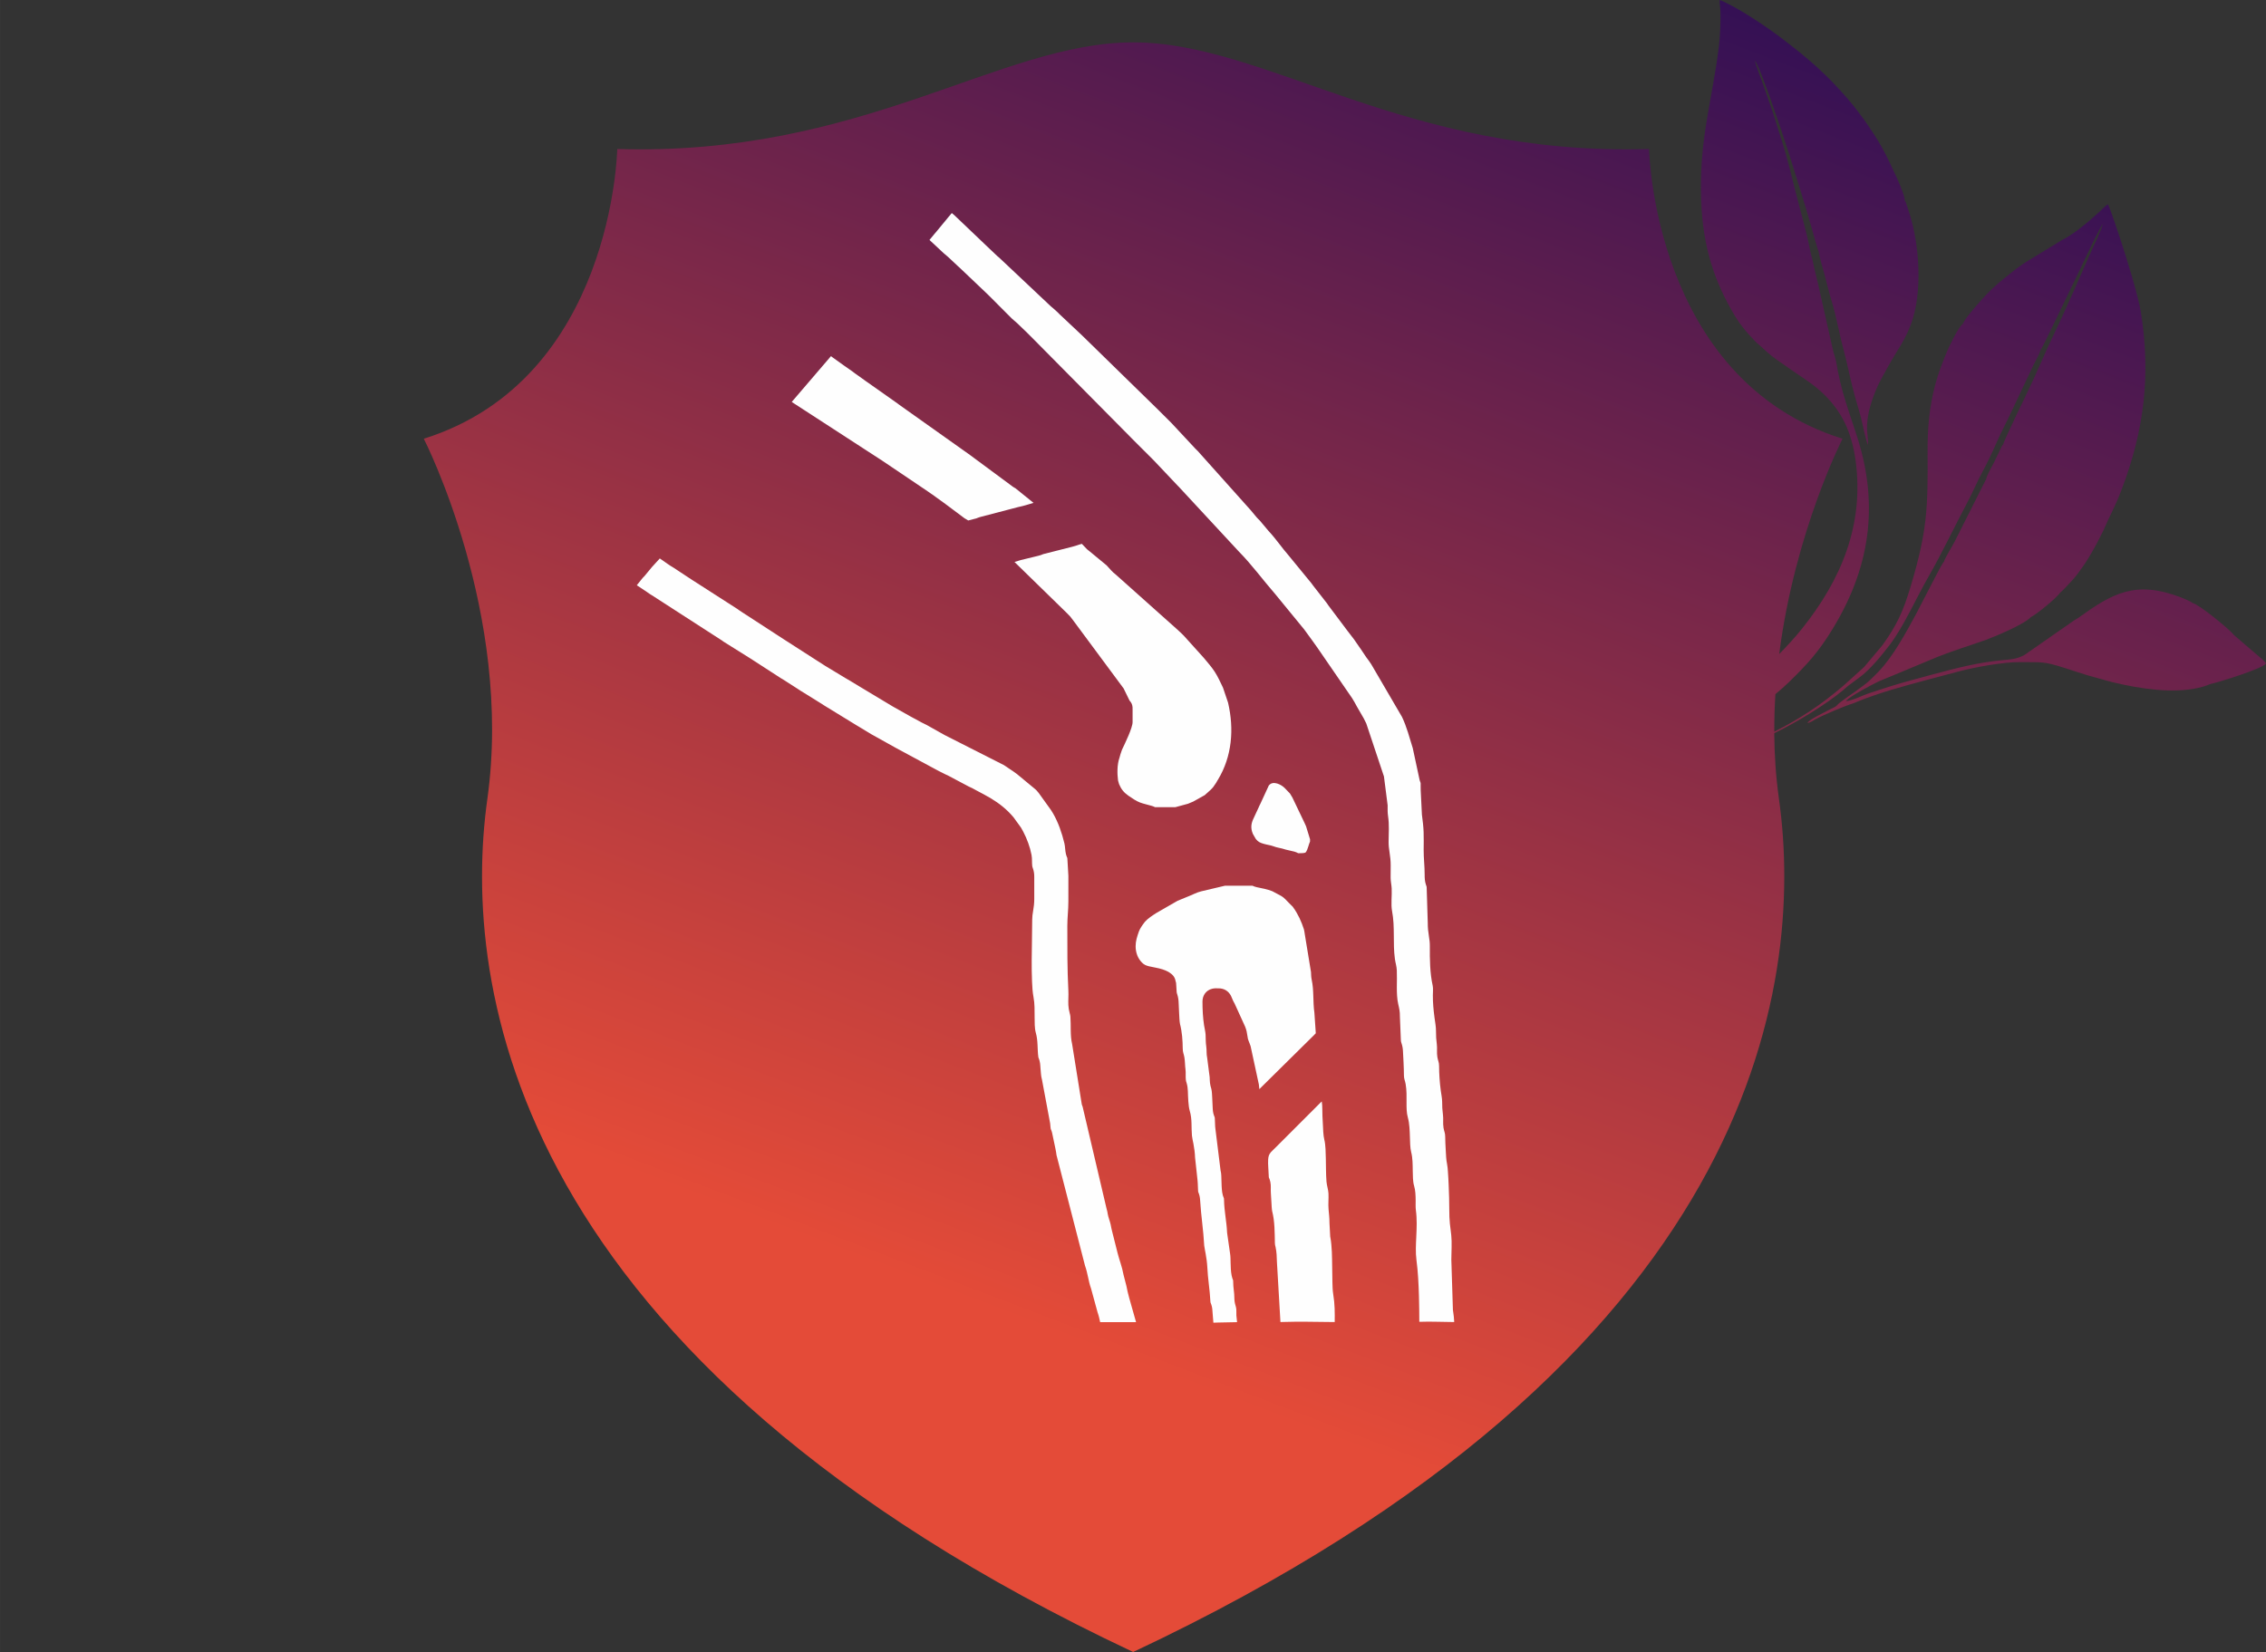
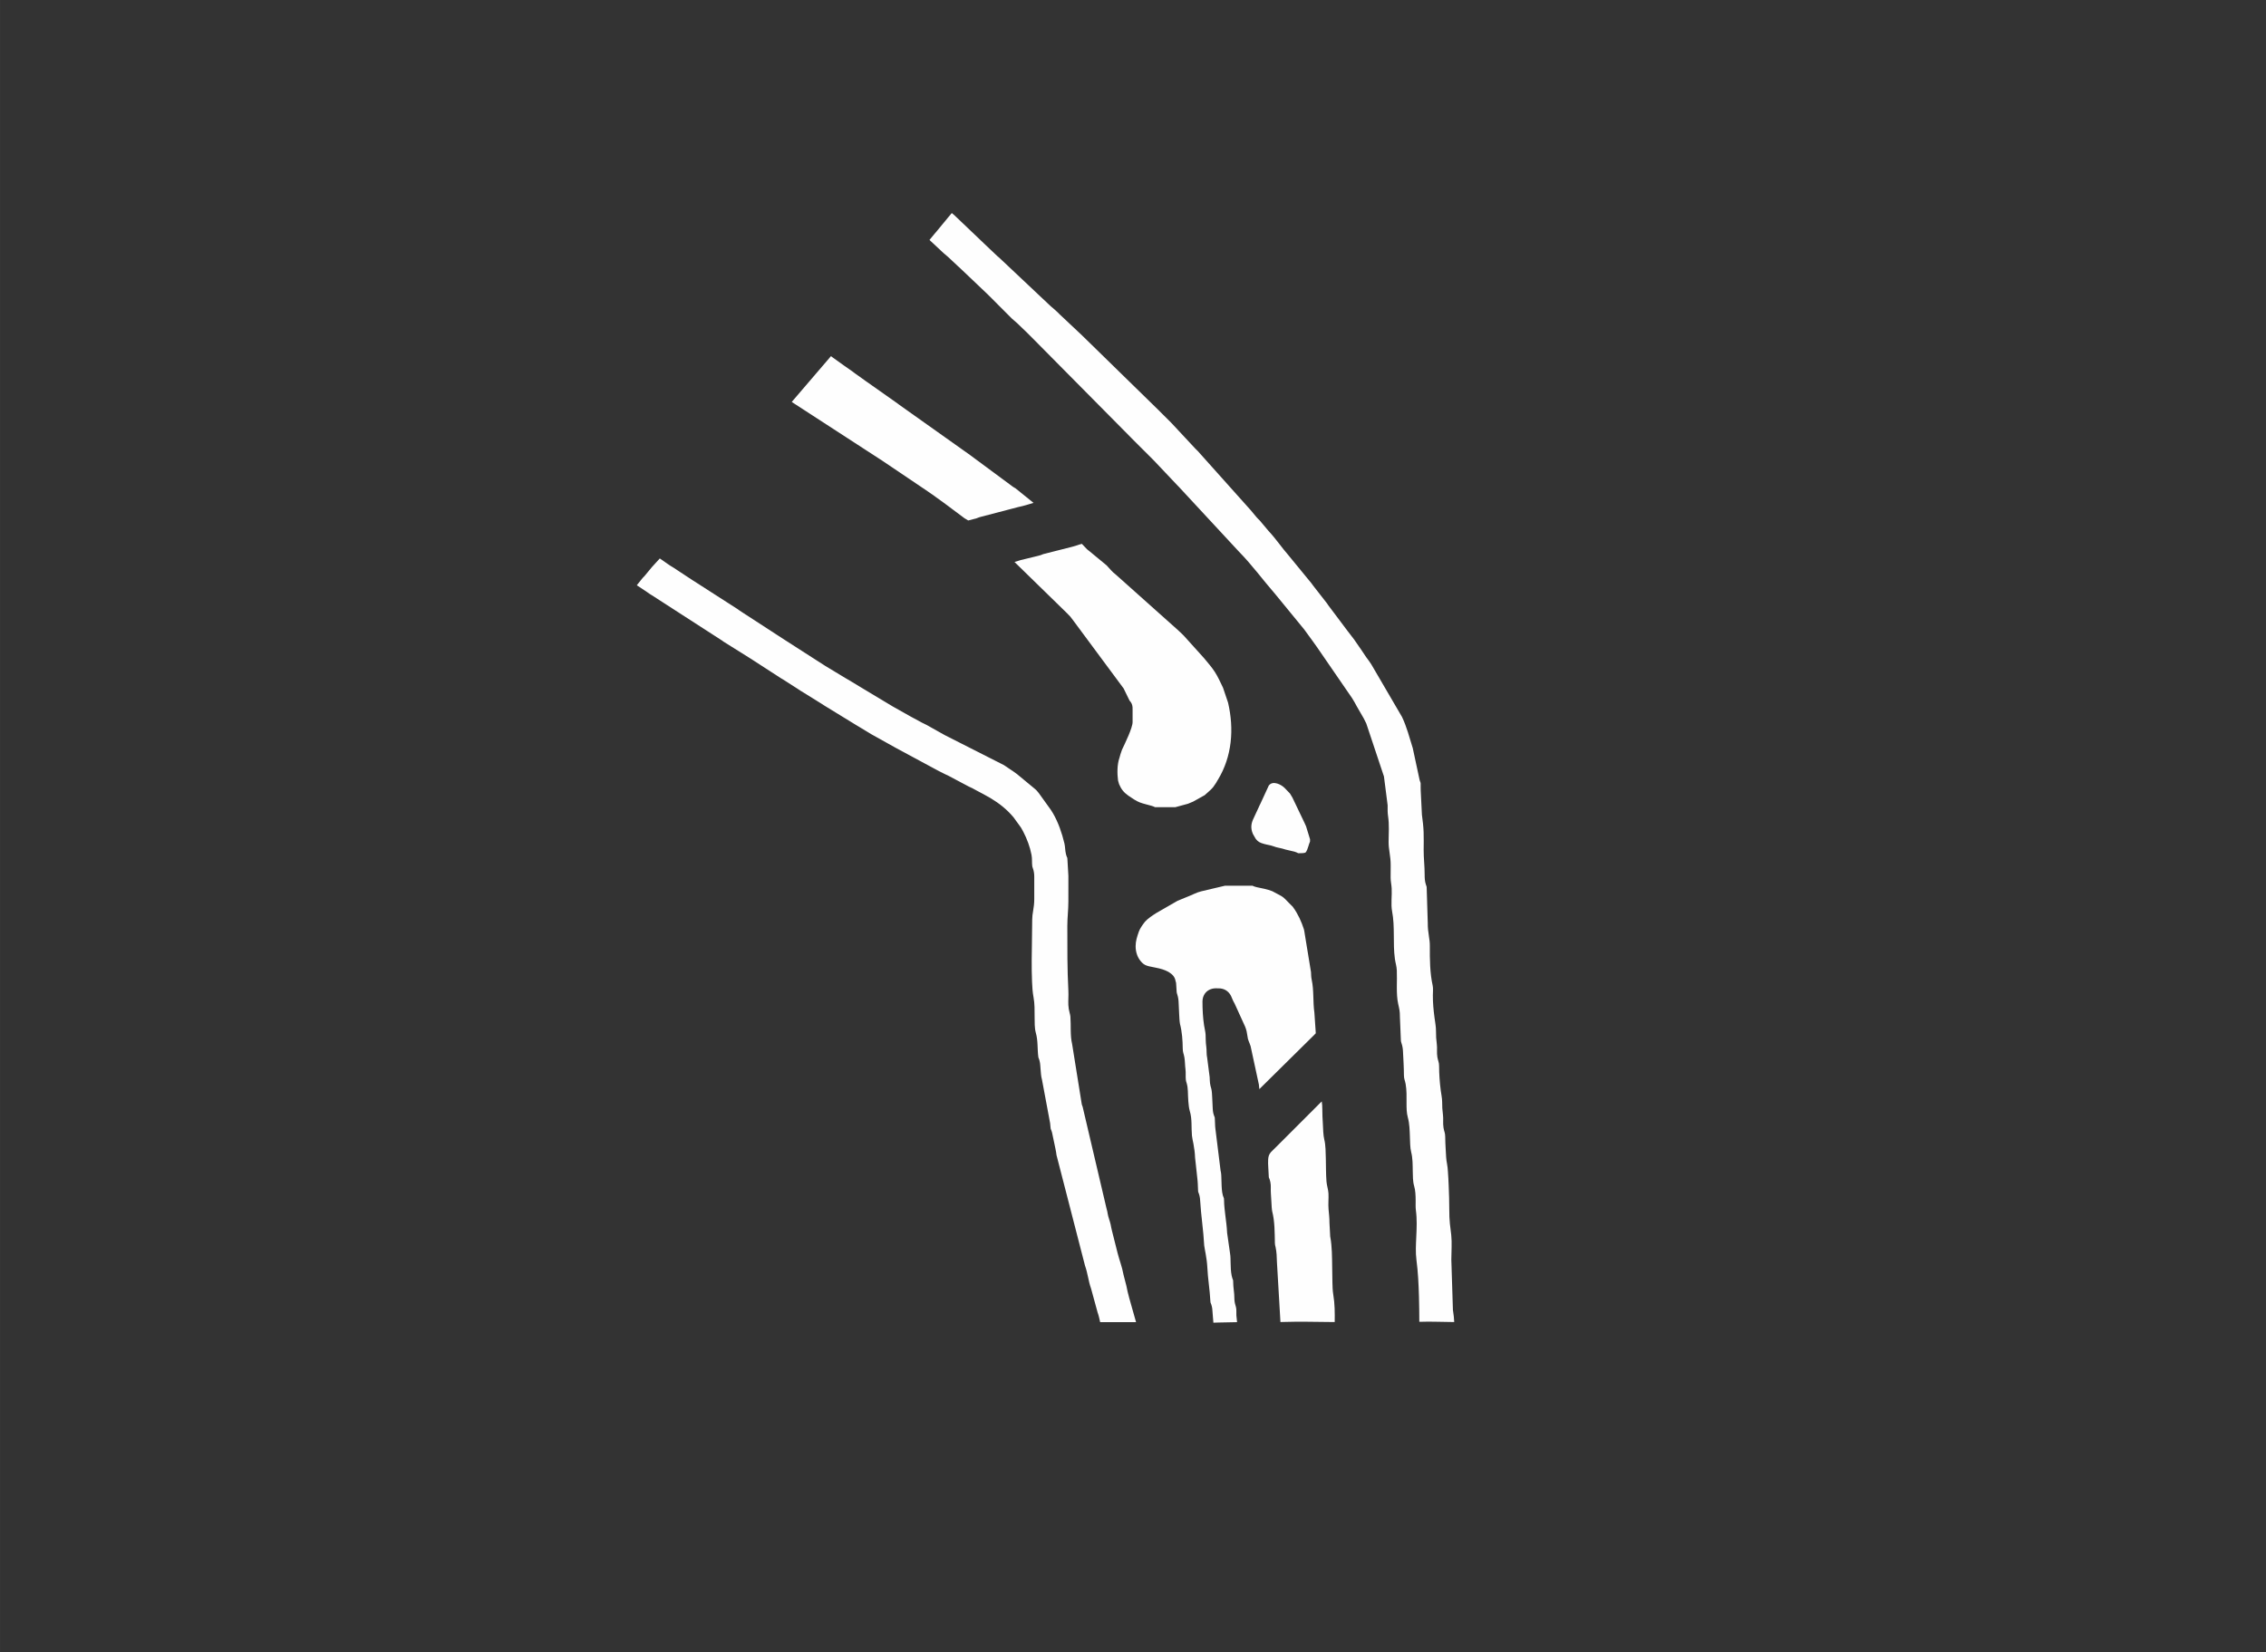
<svg xmlns="http://www.w3.org/2000/svg" xml:space="preserve" width="65.966mm" height="48.102mm" style="shape-rendering:geometricPrecision; text-rendering:geometricPrecision; image-rendering:optimizeQuality; fill-rule:evenodd; clip-rule:evenodd" viewBox="0 0 2299.98 1677.14">
  <rect x="0" y="0" width="2299.98" height="1677.14" fill="#333333" stroke="none" />
  <defs>
    <style type="text/css"> .fil0 {fill:none} .fil2 {fill:#FEFEFE} .fil1 {fill:url(#id0)} </style>
    <linearGradient id="id0" gradientUnits="userSpaceOnUse" x1="1946.29" y1="-61.69" x2="1363.95" y2="1465.6">
      <stop offset="0" style="stop-opacity:1; stop-color:#250B57" />
      <stop offset="1" style="stop-opacity:1; stop-color:#E44B38" />
    </linearGradient>
  </defs>
  <g id="Layer_x0020_1">
    <g id="_2026973333136">
      <rect class="fil0" width="2299.98" height="1677.14" />
-       <path class="fil1" d="M1870.15 445.41c-192.32,-60.33 -196.36,-294.14 -196.36,-294.14 -248.88,7.55 -387.89,-108.25 -523.64,-108.25 -135.75,0 -274.76,115.8 -523.65,108.25 0,0 -4.03,233.81 -196.35,294.14 0,0 90.9,177.23 64.5,365.78 -26.39,188.55 21.98,568.04 655.5,865.95 633.52,-297.91 681.89,-677.4 655.5,-865.95 -3.16,-22.54 -4.63,-44.91 -4.79,-66.85 24.48,-11.97 52.61,-29.36 69.75,-43.53 1.67,-1.37 3.69,-3.39 5.53,-4.77 3.71,-2.76 7.64,-5.71 11.24,-8.33 10.63,-7.74 22.37,-22.18 30.56,-32.88 14.33,-18.72 26.97,-47.71 40.21,-70.68 12.13,-21.05 26.87,-51.91 38.74,-74.13 5.38,-10.07 9.68,-20.56 15.09,-30.61 5.07,-9.42 10.44,-20.62 14.67,-30.38 4.66,-10.78 10.05,-20.38 14.96,-31.18l21.87 -46.25c2.36,-5.11 5.81,-10.41 7.56,-15.96 2.25,-2.63 27.54,-56.32 31.51,-64.22 9.3,-18.54 22.84,-49.23 31.75,-64.33 -1.5,6.97 -8.73,21.29 -11.91,28.46 -11.95,26.85 -25.6,58.88 -38.05,84.54 -8.85,18.23 -16.58,37.47 -25.54,55.96 -3.46,7.15 -25.21,51.89 -25.68,55.43 -1.13,0.93 -0.27,-0.07 -1.32,1.57l-3.24 6.8c-1.6,3.3 -2.86,5.81 -4.49,9.24 -2.19,4.61 -7.68,13.37 -8.22,17.81 -0.14,0.12 -0.29,0.15 -0.39,0.41l-31.36 62.29c-1.94,4.04 -10.56,17.65 -10.97,20.72 -0.76,0.6 -0.04,-0.22 -0.99,1.12 -3.01,4.23 -23.99,45.8 -26.91,51.15 -10.93,20.04 -23.09,42.93 -38.3,59.06 -3.71,3.93 -5.86,5.78 -9.26,9.12 -5.6,5.5 -23.52,17.2 -30.72,22.93 -2.09,1.66 -2.2,2.75 -4.88,4.19 -1.92,1.03 -3.67,1.71 -5.66,2.8 -4.67,2.54 -19.57,9.58 -21.89,13.13 2.5,0.23 6.07,-2.44 8.19,-3.61 7.15,-3.95 29.27,-13.43 37.61,-15.91 2.13,-0.63 2.25,-0.89 4.25,-1.73 9.8,-4.09 25.22,-9.28 35.15,-12.24 24.96,-7.43 44.07,-12.06 68.04,-18.57 16.33,-4.43 46.54,-9.85 63.01,-9.57 22.24,0.37 22.63,-1.22 45.66,6.2 7.87,2.54 14.96,4.95 22.88,7.33l24.55 6.79c29.2,7.08 61.85,11.63 87.36,5.83 9.26,-2.1 10.66,-3.57 12.88,-4.04 8.28,-1.76 52.9,-15.67 55.9,-20.7 -1.07,-2.5 -6.22,-6.32 -8.51,-8.24l-22.59 -19.4c-2.57,-2.1 -2.3,-2.3 -4.24,-4.29 -4.98,-5.07 -32.18,-27.81 -39.32,-29.51 -1.47,-1.59 -9.79,-4.94 -11.83,-5.72 -45.88,-17.51 -69.06,-4.31 -103.74,20.61 -1.76,1.26 -2.74,1.61 -4.59,2.83l-50.64 35.25c-8.34,4.22 -12.91,4.19 -22.6,5.14 -25.51,2.49 -45.48,7.89 -69.65,14.27l-22.07 6.01c-7.63,2.13 -14.73,4.01 -22.37,6.5 -7.9,2.59 -14.31,4.56 -21.97,7.15 -4.81,1.62 -17.48,7.77 -22.23,7.53 0.69,-1.07 0.88,-1.01 1.16,-1.29 4.34,-4.25 25.57,-15.56 31.51,-18.4 3.87,-1.85 8.01,-3.23 12.18,-5.08l47.83 -19.97c15.75,-6.37 32.51,-11.36 48.94,-17.23 7.72,-2.75 39.57,-15.86 46.1,-23.33 4.26,-1.66 25.51,-18.71 29.69,-24.74 2.41,-1.89 9.81,-9.78 12.48,-12.77 3.96,-4.45 7.79,-9.69 11.44,-14.98 7.04,-10.22 14.22,-23.65 20.03,-35.6 6.22,-14.61 11.48,-23.06 18.27,-40.9 23.11,-60.75 29.84,-116.38 19.73,-180.18 -2.74,-17.3 -14.6,-55.35 -20.76,-74.14 -1.61,-4.91 -11.08,-33.56 -12.81,-35.72 -1.58,0.81 -6.94,6.14 -8.78,7.84 -10.44,9.58 -25.7,22.59 -37.89,28.56l-30.3 18.52c-6.73,3.98 -13.01,8.1 -19.36,13.16 -16.54,13.19 -21.91,17.53 -35.61,33.17 -4.03,4.61 -13.46,15.34 -15.4,20.47 -3.8,1.83 -13.58,22.22 -15.69,27.25 -4.42,10.54 -8.73,21.54 -11.87,33.03 -6.41,23.5 -8.19,45.91 -8.05,68.88 0.34,57.88 -0.25,80.57 -17.38,137.68 -7.36,24.56 -13.72,38.57 -28.4,59l-18.63 22.18 -20.7 18.72c-23.62,20.26 -44.77,33.99 -70.49,47 -0.06,-12.89 0.34,-25.63 1.12,-38.15 4.9,-4 9.63,-8.18 14.07,-12.51 18.55,-18.09 29.75,-30.33 44.11,-53.85 41.43,-67.84 45.4,-132.44 24.03,-197.31 -4.71,-14.29 -9.65,-28.4 -13.68,-42.69 -2,-7.06 -3.7,-14.71 -5.24,-22.06 -0.76,-3.65 -1.13,-7.29 -2.14,-11.35 -0.98,-3.95 -2.17,-6.63 -3.12,-11.23l-15.08 -67.05c-1.75,-7.33 -3.83,-15.36 -5.24,-22.31 -2.39,-8.39 -3.82,-17.6 -5.92,-26.08 -2.15,-8.71 -4.46,-17.55 -6.73,-25.92 -7.19,-26.49 -12.21,-51.02 -20.74,-76.23 -2.82,-8.35 -4.96,-16.63 -7.94,-25.12 -3.02,-8.63 -5.7,-16.2 -8.67,-24.7 -1.34,-3.82 -8.47,-22.75 -8.52,-24.77 5.34,5.65 30.67,81.85 34.91,95.47 7.37,23.7 16.04,50.7 22.6,74.08 0.85,3.02 6.51,23.65 7.25,24.43 0.09,3.29 5,19.94 6.28,24.66 2.21,8.12 4.08,16.52 6.54,24.4 4.99,15.94 7.65,32.67 12.17,49.4 4.32,15.99 7.38,32.9 11.91,49.01 2.24,7.96 4.91,16.05 6.77,24.28 1.1,4.87 4.54,20.91 6.33,24.46 0.67,-8.4 -2.91,-14.93 0.65,-32.5 2.12,-10.5 7.51,-24.66 12.39,-33.65 5.15,-9.5 9.97,-18.36 15.51,-27.31 6.03,-9.74 10.83,-17.74 14.99,-28.88 12.15,-32.55 8.72,-80.16 -1.26,-112.26 -0.69,-2.21 -1.45,-4.34 -2.16,-6.59l-1.77 -5.25c-0.07,-0.14 -0.15,-0.31 -0.23,-0.45l-0.86 -1.32c0.69,-6.53 -15.11,-38.46 -19.33,-46.82 -9.06,-17.95 -25.14,-40.95 -38.3,-56.16 -21.07,-24.35 -38.12,-39.41 -64.99,-60 -15.87,-12.17 -46.69,-33.23 -65.14,-40.55 -0.26,3.69 0.64,7.22 0.75,11.14 0.28,10.42 -0.25,25.53 -1.49,35.58 -6.66,54.22 -19.32,91.26 -18.26,149.83 0.84,45.99 10.13,82.14 31.73,119.52 3.63,6.29 6.42,10.73 10.95,16.5 4.46,5.68 8.15,9.51 13.56,15.18 5.09,4.16 9.62,8.85 15.07,13.22 5.07,4.06 11.72,8.4 17.03,12.21 12.17,8.72 23.42,15.11 33.89,24.73 19.77,18.17 30.66,39.52 34.75,69.85 8.74,64.86 -14.46,120.67 -54.66,170.8 -6.56,8.18 -14.38,16.85 -22.89,25.43 15.92,-124.25 64.29,-218.6 64.29,-218.6z" />
      <path class="fil2" d="M1440.57 1341.94c5.76,-0.25 11.56,-0.13 14.92,-0.11 6.84,0.03 13.69,0.24 20.53,0.35 -0.17,-3.71 -0.52,-7.41 -1.19,-11.41l-0.12 -0.68 -1.62 -51.23 0 -0.17c0,-8.01 0.75,-16.86 -0.08,-24.77 -0.41,-3.87 -0.97,-7.72 -1.38,-11.58 -0.48,-4.52 -0.61,-8.99 -0.61,-13.54 0,-8.44 -0.26,-16.98 -0.62,-25.42 -0.19,-4.61 -0.42,-9.22 -0.77,-13.82 -0.18,-2.44 -0.36,-5.58 -0.89,-7.97 -0.93,-4.16 -1.09,-9.9 -1.34,-14.21 -0.24,-4.41 -0.5,-8.93 -0.53,-13.35 -0.03,-4.09 -0.99,-4.92 -1.69,-8.95 -0.82,-4.71 0,-9.02 -0.59,-13.36 -0.61,-4.52 -0.85,-8.64 -0.82,-13.2 0.02,-3.28 -1,-8.21 -1.43,-11.56 -1.06,-8.24 -1.65,-16.41 -1.68,-24.72 -0.01,-3.9 -1.05,-5.04 -1.72,-8.87 -0.83,-4.71 0,-9.02 -0.59,-13.36 -0.61,-4.52 -0.88,-8.65 -0.83,-13.24 0.05,-4.22 -0.93,-9.43 -1.5,-13.66 -1.01,-7.55 -1.72,-15 -1.67,-22.62 0.02,-2.72 0.41,-7.18 -0.16,-9.76 -2.85,-12.75 -3.01,-27.1 -2.92,-40.17 0.02,-3.56 -0.34,-6.54 -0.92,-10.03 -0.78,-4.69 -1.21,-8.91 -1.18,-13.67l-1.12 -36.38c-0.19,-0.89 -0.5,-1.56 -0.81,-2.5 -1.08,-3.28 -1.23,-6.67 -1.22,-10.1 0.03,-8.37 -1.06,-16.63 -1.01,-24.99 0.03,-6.06 0.18,-12.21 -0.05,-18.26 -0.22,-5.69 -0.92,-11.35 -1.66,-16.99l-0.06 -0.41 -1.24 -25.02c-0.16,-2.07 0.06,-4.19 -0.05,-6.35 -0.02,-0.33 -0.03,-0.69 -0.05,-1.04 -0.35,-0.81 -0.63,-1.64 -0.89,-2.52l-0.1 -0.36 -6.96 -32.42c-3.33,-10.63 -6.09,-21.64 -10.94,-31.71l-31.18 -53.39c-1.56,-2.57 -3.32,-4.7 -5.1,-7.19l-0.1 -0.13 -5.83 -8.7c-0.05,-0.07 -0.1,-0.14 -0.16,-0.21l-0.16 -0.21 -6.03 -8.73c-0.05,-0.07 -0.16,-0.22 -0.25,-0.33l-3.69 -4.83 -0.12 -0.16c-0.78,-1.11 -1.59,-2.03 -2.42,-3.1l-19.84 -26.43c-0.41,-0.58 -0.78,-1.13 -1.15,-1.73 -0,-0.01 -0.01,-0.01 -0.01,-0.02l-13.98 -17.91c-0.63,-0.81 -1.17,-1.66 -1.8,-2.46 -0.11,-0.15 -0.22,-0.29 -0.3,-0.38l-22.8 -27.8c-7.03,-8.02 -13,-17 -20.26,-24.76l-0.19 -0.2 -8.97 -10.67c-1.08,-1.12 -2.15,-2.07 -3.21,-3.3l-0.13 -0.15 -6.34 -7.6c-0.1,-0.11 -0.21,-0.22 -0.32,-0.33l-0.12 -0.13 -52.93 -59.17c-0.26,-0.26 -0.54,-0.52 -0.81,-0.78 -0.51,-0.51 -1.03,-1.02 -1.54,-1.53l-0.16 -0.16 -24.09 -25.84c-0.14,-0.13 -0.27,-0.26 -0.4,-0.4l-7.28 -7.27c-0.69,-0.69 -1.39,-1.39 -2.08,-2.08 -1.04,-1.04 -2.08,-2.08 -3.08,-3.08l-75.76 -74.04c-0.95,-0.96 -1.72,-1.76 -2.72,-2.65l-0.2 -0.18 -22.08 -20.77 -0.12 -0.12c-0.62,-0.63 -1.24,-1.27 -1.87,-1.89l-4.57 -4.11c-0.68,-0.57 -1.36,-1.15 -2.05,-1.72l-0.27 -0.22 -52.09 -49.09c-0.18,-0.17 -0.42,-0.39 -0.67,-0.61 -0.38,-0.3 -0.76,-0.61 -1.14,-0.92l-0.26 -0.22 -13.7 -12.97 -0.1 -0.1c-0.17,-0.17 -0.35,-0.35 -0.43,-0.44l-29.04 -27.68c-0.45,-0.4 -0.9,-0.8 -1.35,-1.2l-1.7 -1.41 -2.45 2.95c-0.18,0.22 -0.38,0.43 -0.56,0.64 -0.09,0.1 -0.18,0.21 -0.28,0.33l-11.76 14.25c-0.79,1.01 -1.68,2.05 -2.61,3.09l-4.98 6.04 14.72 13.73c0.14,0.12 0.29,0.23 0.43,0.35 0.19,0.15 0.38,0.31 0.57,0.47l2.99 2.56 0.09 0.08c0.61,0.55 1.2,1.09 1.8,1.66l8.03 7.55c0.51,0.48 1.05,0.92 1.56,1.39 0.19,0.17 0.39,0.35 0.58,0.53l0.14 0.14c0.16,0.15 0.32,0.31 0.48,0.46l27.81 26.43 0.09 0.09c0.52,0.52 1.05,1.04 1.57,1.56l22.79 22.83c0.07,0.07 0.17,0.17 0.28,0.28l4.91 4.24c0.64,0.57 1.24,1.19 1.86,1.78l9 8.67c0.43,0.41 0.83,0.84 1.24,1.26 0.49,0.5 0.99,0.99 1.47,1.47 0.13,0.13 0.28,0.27 0.43,0.41l0.15 0.15 101.52 102.54 0.16 0.18c0.08,0.09 0.16,0.17 0.24,0.26l22.24 22.23c0.17,0.16 0.33,0.33 0.5,0.5l0.11 0.11 24.26 25.65c0.08,0.08 0.26,0.26 0.36,0.36 0.15,0.14 0.38,0.37 0.6,0.6l0.13 0.13 61.01 65.82c13.19,13.37 24.35,28.8 36.7,42.94l0.1 0.12 28.63 34.94c0.17,0.2 0.36,0.43 0.55,0.66l0.16 0.2 7.6 10.42c1.76,2.42 3.47,4.88 5.23,7.31l0.14 0.19 35.67 51.87 0.09 0.14c1.79,2.79 3.3,5.59 4.85,8.5l4.35 7.52c1.88,2.92 3.34,5.89 4.85,9.01l0.29 0.59 17.94 53.8 3.75 29.33 -0.01 0.69c-0.03,3.58 -0.09,6.74 0.44,10.29 1.32,8.7 0.59,17.38 0.54,26.12 -0.02,3.64 0.38,6.88 0.93,10.46 0.71,4.56 1.21,8.75 1.19,13.39 -0.02,4.16 -0.06,8.32 -0.06,12.48 0,3.73 0.86,7.12 1.06,10.85 0.39,7.21 -0.91,16.18 0.39,23.01 3.13,16.36 0.65,32.52 2.89,48.65 0.56,4.01 1.72,7.24 1.93,11.55 0.51,10.62 -0.9,23.82 1.39,34.05 1.17,5.25 1.77,7.42 1.75,13.02l0.98 23.72c0.05,1.21 0.16,1.75 0.54,2.87 0.97,2.9 1.45,5.37 1.6,8.45 0.38,8.16 0.95,16.24 0.97,24.42 0.01,3.91 1.06,5.05 1.73,8.87 1.12,6.38 0.94,12.81 0.92,19.25 -0.01,4.73 0,10.09 1.3,14.67 1.74,6.12 1.89,13.54 2.12,19.9 0.16,4.52 0.17,11.07 1.3,15.39 1.56,5.95 1.48,13.06 1.59,19.21 0.08,4.33 0.07,10.69 1.32,14.81 1.41,4.64 1.57,10 1.62,14.83 0.03,3.14 -0.18,7.12 0.24,10.18 1.22,8.93 0.8,18.06 0.39,27.04 -0.35,7.64 -0.83,15.79 0.18,23.38 1.63,12.35 2.21,25.09 2.56,37.54 0.23,8.41 0.32,16.83 0.35,25.24zm-794.17 -747.76l10.05 6.7c1.03,0.69 2.02,1.44 3.05,2.12 0.53,0.35 1.03,0.66 1.57,0.99 0.19,0.12 0.39,0.23 0.58,0.34l0.15 0.09 71.13 45.92 0.23 0.17c0.35,0.25 0.67,0.52 1.01,0.78l29.1 18.22c0.26,0.17 0.52,0.35 0.77,0.53l28.66 18.55c0.41,0.24 0.83,0.47 1.24,0.71l0.13 0.07 15.42 9.86c1.92,1.26 3.65,2.52 5.68,3.63l0.25 0.14 18.91 11.76 0.08 0.06c0.62,0.4 1.24,0.81 1.85,1.22l33.78 20.71c0.21,0.12 0.42,0.23 0.63,0.35l13.64 8.26c0.07,0.04 0.15,0.08 0.22,0.13l0.09 0.05 24.73 13.79c0.12,0.06 0.35,0.18 0.58,0.31l41.19 22.2c0.39,0.2 0.86,0.44 1.32,0.71l6.78 3.41c0.21,0.1 0.41,0.21 0.53,0.26 0.59,0.27 1.28,0.57 1.97,0.88l0.28 0.13 21.22 11.26c1.06,0.53 2.27,1.01 3.44,1.6l0.15 0.07 4.19 2.28c4.86,2.64 9.78,5.06 14.53,7.93 8.73,5.26 16.4,11.32 22.99,19.14l0.24 0.29 7.5 10.35 0.25 0.43c0.17,0.29 0.33,0.58 0.49,0.88l1.55 2.79 0.06 0.12c3.77,7.25 6.85,15.45 8.37,23.49 0.79,4.18 0.28,7.57 0.75,11.46 0.1,0.82 0.41,1.52 0.68,2.29 0.97,2.82 1.36,5.43 1.36,8.41l0 22.86c0,4.21 -0.48,7.99 -1.19,12.12 -0.51,2.97 -0.9,5.65 -0.9,8.67 0,13.76 -0.47,27.53 -0.51,41.3 -0.02,7.21 0.03,14.45 0.35,21.66 0.22,5.11 0.52,10.69 1.49,15.71 1.26,6.59 1.09,13.8 1.12,20.5 0.02,4.64 -0.07,11.15 1.2,15.61 2.42,8.52 1.42,16.52 2.62,25 0.01,0.04 0.01,0.08 0.02,0.12 0.53,1.15 0.89,2.31 1.22,3.6 0.78,3.06 0.65,5.1 0.96,8.03 0.31,2.96 0.45,7.33 1.26,10.14l0.14 0.47 8.32 44.54 0.04 0.26c0.22,1.62 0.22,3.52 0.51,5.08 0.03,0.15 0.06,0.3 0.09,0.46 0.51,1.07 0.88,2.15 1.22,3.35l0.1 0.35 3.47 16.52c0.54,2.23 0.71,4.2 1.06,6.38l28.94 112.28c2.75,7.58 3.35,15.31 5.95,22.66l0.13 0.35 6.68 24.42c1.16,3.19 1.84,6.34 2.56,9.65 0.01,0.05 0.02,0.11 0.03,0.16l36.44 0c-1.17,-4.22 -2.4,-8.42 -3.57,-12.59 -2.2,-7.8 -4.79,-16.29 -6.26,-24.26l-2.98 -11.59 -0.07 -0.38c-1.28,-7.16 -4.09,-14.25 -5.88,-21.34l-5.59 -22.18c-0.66,-2.25 -0.93,-4.33 -1.41,-6.59 -0.8,-3.73 -2.31,-7 -3.01,-10.93 -0.33,-1.83 -0.4,-2.87 -0.96,-4.56l-0.14 -0.43 -24.23 -103.24 -0.02 -0.11c-0.02,-0.1 -0.05,-0.21 -0.07,-0.31 -0.25,-0.6 -0.47,-1.21 -0.68,-1.87l-0.23 -0.73 -9.81 -61.25c-2.09,-8.65 -1.05,-18.88 -1.74,-27.77 -0.1,-1.31 -0.43,-2.48 -0.76,-3.74 -0.71,-2.71 -1.19,-5.19 -1.32,-8 -0.23,-4.85 0.29,-9.71 0.02,-14.51 -1.19,-22.07 -1.05,-43.95 -1.06,-66.03 0,-8.35 1.1,-16.6 1.06,-24.88 -0.03,-8.59 0.02,-17.19 0.01,-25.78l-1.06 -18.05c-0.63,-1.24 -1.05,-2.58 -1.42,-4.05 -0.91,-3.71 -0.73,-7.5 -1.57,-10.93 -2.6,-10.62 -6.06,-20.91 -11.48,-30.31l-0.72 -1.17c-0.12,-0.2 -0.26,-0.4 -0.39,-0.62 -0.35,-0.57 -0.71,-1.13 -1.05,-1.7l-10.91 -15.18c-0.47,-0.62 -0.89,-1.23 -1.28,-1.77 -0.09,-0.11 -0.21,-0.29 -0.35,-0.47l-1.92 -2.29c-0.43,-0.45 -0.87,-0.86 -1.31,-1.29l-18.78 -15.54c-0.1,-0.08 -0.2,-0.15 -0.3,-0.22l-4 -2.88c-0.14,-0.09 -0.29,-0.18 -0.43,-0.27 -1.55,-1.01 -3.06,-2.02 -4.59,-3.07 -0.61,-0.42 -1.22,-0.83 -1.77,-1.21l-2.16 -1.43 -60.04 -30.45 -0.12 -0.07c-0.23,-0.12 -0.46,-0.25 -0.69,-0.38l-16.92 -9.5c-0.09,-0.06 -0.19,-0.11 -0.29,-0.17l-5.47 -2.71 -0.17 -0.09c-0.24,-0.13 -0.47,-0.26 -0.68,-0.38l-10.97 -5.93 -0.19 -0.11c-0.19,-0.12 -0.38,-0.24 -0.49,-0.3l-15.14 -8.51c-0.22,-0.12 -0.49,-0.26 -0.77,-0.43 -0.2,-0.12 -0.4,-0.23 -0.61,-0.35l-0.15 -0.08 -46.83 -28.13c-0.1,-0.06 -0.28,-0.15 -0.45,-0.24l-0.16 -0.09 -21.07 -12.72 -0.17 -0.11c-2.4,-1.58 -4.78,-3.16 -7.24,-4.64 -1.44,-0.86 -2.86,-1.75 -4.24,-2.72l-30.2 -19.4c-0.23,-0.15 -0.45,-0.29 -0.68,-0.44l-37.65 -24.47c-0.17,-0.1 -0.33,-0.2 -0.5,-0.3l-0.17 -0.1 -6.67 -4.39 -0.22 -0.16c-0.49,-0.36 -0.97,-0.75 -1.47,-1.09 -0.09,-0.06 -0.18,-0.12 -0.27,-0.18l-0.17 -0.11c-0.11,-0.07 -0.23,-0.14 -0.34,-0.21l-0.14 -0.08 -43.66 -28.04c-0.17,-0.1 -0.35,-0.21 -0.52,-0.31l-0.19 -0.12 -19.93 -13.13c-3.72,-2.1 -7.34,-4.84 -10.85,-7.26 -0.67,-0.46 -1.66,-1.16 -2.74,-1.88l-7.2 7.9 -0.1 0.1c-0.1,0.1 -0.21,0.21 -0.31,0.31l-7.95 9.61 -0.28 0.29c-0.14,0.14 -0.28,0.29 -0.42,0.44 -0.35,0.37 -0.7,0.73 -1.07,1.08 -0.01,0.02 -0.03,0.03 -0.04,0.05l-5.97 7.43zm546.9 402.15c0.09,0.28 0.17,0.56 0.24,0.85l0.2 0.85 0.59 9.34c0.14,0.92 0.4,1.6 0.69,2.52 0.91,2.9 1.24,5.66 1.31,8.7 0.09,3.67 0.3,7.38 0.52,11.04 0.18,2.96 0.29,7.18 0.85,9.96 2.06,7.83 2.7,16.74 2.77,24.93 0.03,4.08 1.01,5.01 1.69,9.02 0.67,3.97 0.54,7.91 1.07,11.81 0.51,3.84 -0.03,7.55 0.41,11.13 0.14,1.09 0.42,1.84 0.74,2.88 0.86,2.84 1.19,5.55 1.3,8.51 0.21,5.61 0.36,14.77 1.94,20.02 2.51,8.37 1.41,16.66 2.2,25.13 0.23,2.5 1.03,5.58 1.49,8.1 0.85,4.61 1.52,9.29 1.66,13.98l2.29 21.03c0.53,4.08 0.56,8.25 0.77,12.46 0.02,0.4 0.04,0.94 0.12,1.36 1.32,3.31 1.79,5.25 2,8.92 0.88,15.32 3.33,30.27 4.11,45.63 0.32,2.66 1,5.57 1.45,8.23 0.78,4.53 1.49,9.22 1.71,13.81 0.53,11.46 2.51,22.75 3.09,34.3 0.02,0.39 0.04,0.93 0.12,1.34 1.35,3.33 1.82,5.29 2.01,8.99 0.2,3.83 0.69,7.6 0.93,11.41 0,0.08 0.01,0.16 0.01,0.24 1.94,-0.03 3.92,-0.14 5.17,-0.17 6.3,-0.15 12.58,-0.29 18.87,-0.37 -0.25,-2.25 -0.54,-4.5 -0.71,-6.76 -0.18,-2.41 0.26,-6.22 -0.41,-8.43 -0.76,-2.51 -1.41,-4.9 -1.57,-7.54 -0.12,-1.91 -0.09,-3.81 -0.23,-5.74 -0.28,-3.86 -0.94,-7.11 -0.98,-11.15 -0,-0.79 0.01,-1.94 -0.11,-2.78 -0.65,-1.7 -1.13,-3.04 -1.5,-4.9 -0.85,-4.18 -0.95,-8.59 -1.05,-12.86 -0.07,-3.14 -0.06,-6.68 -0.59,-9.78l-0.02 -0.14 -2.95 -20.64 -0.02 -0.49c-0.5,-10.94 -2.87,-21.43 -3.09,-32.52 -0.01,-0.55 -0.01,-1.32 -0.1,-1.91 -0.92,-2.22 -1.44,-3.8 -1.79,-6.29 -0.58,-4.08 -0.61,-8.42 -0.75,-12.54 -0.08,-2.35 -0.1,-6.32 -0.68,-8.55l-0.17 -0.66 -5.22 -42.19c-0.56,-3.82 -0.32,-7.41 -0.67,-11.25 -0.02,-0.25 -0.05,-0.57 -0.1,-0.83 -1.38,-3.25 -1.81,-5.32 -2,-8.94 -0.19,-3.68 -0.3,-7.36 -0.52,-11.04 -0.14,-2.41 -0.27,-6.44 -0.84,-8.69 -1.61,-5.32 -1.52,-6.94 -1.75,-12.13l-2.48 -19.3c-0.95,-4.27 -0.38,-7.82 -0.98,-11.89 -0.62,-4.17 -0.49,-7.77 -0.67,-11.91 -0.13,-2.83 -1.12,-6.71 -1.56,-9.61 -1.21,-7.97 -1.6,-16.02 -1.6,-24.07 0,-6.27 3.69,-11.44 9.81,-12.96 2.47,-0.61 4.26,-0.41 6.68,-0.41 5.46,0 9.88,2.73 12.4,7.52 0.86,1.64 1.34,3.41 2.16,4.99l1.02 1.96c0.09,0.15 0.23,0.39 0.37,0.65l0.16 0.3 10.63 23.33 0.07 0.17c1.37,3.33 1.91,6.3 2.4,9.82 0.24,1.75 0.48,3.22 1.21,4.85 0.68,1.51 1.17,2.99 1.73,4.55l0.22 0.63 8.35 38.69 0.06 0.43c0.17,1.31 0.27,2.93 0.44,4.43l55.33 -54.67c0.73,-0.75 1.36,-1.43 1.97,-2.05l-1.42 -20.96c-1.63,-11.21 -0.35,-22.37 -2.74,-33.44 -0.62,-2.87 -0.51,-4.98 -0.7,-7.69l-6.34 -38.69c-0.29,-1.53 -0.43,-3.36 -0.85,-4.77 -2.56,-7.92 -5.99,-15.48 -10.87,-22.26 -0.14,-0.2 -0.29,-0.4 -0.43,-0.61 -0.03,-0.03 -0.07,-0.07 -0.1,-0.11l-3.93 -3.92c-2.16,-2.15 -4.9,-5.43 -7.62,-6.89l-9.03 -4.83c-5.28,-2.14 -10.22,-2.91 -15.79,-4.1 -1.75,-0.38 -2.97,-0.87 -4.49,-1.53l-27.82 0 -24.11 5.69c-4.73,1.07 -9.75,3.96 -14.38,5.65l-9.6 3.94c-0.03,0.01 -0.06,0.03 -0.09,0.05l-21.45 12.33c-3.73,2.4 -8.55,5.46 -11.47,8.77l-0.7 0.87c-2.08,2.75 -4.53,6.07 -5.72,9.49 -1.72,4.94 -3.21,9.38 -3.21,14.68 0,6.22 2.06,12.15 6.48,16.61 2.1,2.12 4.18,3.01 7.03,3.71 4.65,1.14 9.11,1.61 13.77,3.12 1.63,0.53 4.53,1.67 5.91,2.51 4.22,2.59 6.64,4.92 7.43,9.72zm-163.61 -425.83l52.44 51.18c0.21,0.21 0.43,0.41 0.67,0.66l3.33 3.42 0.21 0.24c1.05,1.22 1.79,2.29 2.72,3.54l51.43 69.41 6.01 12.33c1.68,1.66 2.82,3.94 3.03,6.66 0.06,0.86 0.05,1.76 0.05,2.63l0 12.47c0,5.94 -7.66,21.58 -10.77,28.13l-1.5 4.39c-0.3,1.26 -0.69,2.71 -1.09,3.85 -2.35,6.66 -2.36,15.85 -1.42,22.91l1.02 3.65c2.14,5.16 4.83,8.54 9.43,11.79 0.14,0.09 0.32,0.21 0.5,0.32 3.28,2.23 7.45,5.16 11.19,6.57 3.71,1.41 8.19,2.32 12.05,3.48 1.2,0.36 2.3,0.78 3.33,1.32l20.73 0 12.75 -3.46c1.79,-0.74 3.57,-1.47 5.34,-2.24l11.68 -6.53 5.7 -5.14c0.15,-0.15 0.28,-0.28 0.39,-0.38 0.36,-0.36 0.78,-0.76 1.19,-1.19 0.45,-0.5 0.89,-1.01 1.34,-1.53l2.85 -4.15c0.07,-0.12 0.13,-0.23 0.19,-0.33l1.19 -2.08 0.09 -0.14c0.14,-0.24 0.3,-0.46 0.41,-0.64 14.43,-23.68 16.51,-51.56 10.32,-78.24l-5.15 -15.26c-2.55,-5.31 -5.22,-11.25 -8.4,-16.15 -3.11,-4.79 -7.32,-9.54 -10.97,-13.97l-20.35 -22.58c-0.59,-0.59 -1.17,-1.19 -1.76,-1.77l-3.59 -3.35c-0.51,-0.46 -1.06,-0.98 -1.56,-1.45l-62.13 -55.49c-3.85,-2.84 -6.12,-6 -9.32,-9.37l-18.08 -14.92c-0.23,-0.16 -0.45,-0.33 -0.67,-0.5 -0.28,-0.22 -0.53,-0.44 -0.8,-0.67l-0.44 -0.36 -5.21 -5.44c-0.86,0.17 -1.97,0.54 -2.52,0.72 -2.55,0.83 -5,1.75 -7.62,2.34l-28.78 7.3c-0.06,0.02 -0.16,0.05 -0.27,0.08 -1.78,0.85 -3.44,1.31 -5.37,1.79l-17.41 4.23c-2.11,0.59 -4.24,1.26 -6.39,1.94zm-226.09 -162.44l89.8 58.29c0.23,0.14 0.47,0.27 0.7,0.42l0.14 0.09 42.89 28.92c0.13,0.08 0.33,0.2 0.54,0.33l0.14 0.09 8.01 5.54c0.08,0.05 0.29,0.17 0.49,0.31l0.14 0.09 0.14 0.1c0.18,0.13 0.37,0.24 0.55,0.37 1.17,0.79 2.24,1.63 3.28,2.42l9.21 6.63 0.22 0.18c0.09,0.08 0.19,0.15 0.29,0.22l18.86 14.11c1.11,0.75 2.32,1.24 3.47,2.06 0.08,0.06 0.15,0.11 0.23,0.17l7.48 -1.92 0.12 -0.02c0.18,-0.04 0.36,-0.08 0.54,-0.13 0.36,-0.15 0.72,-0.29 1.09,-0.42 1.11,-0.5 2.25,-0.84 3.44,-1.16l38.3 -10.02 0.3 -0.06c4.91,-0.98 10.13,-2.66 15.08,-4.15 -0.05,-0.04 -0.1,-0.08 -0.16,-0.12l-0.16 -0.13 -17.35 -14 -0.09 -0.08c-0.11,-0.1 -0.23,-0.2 -0.34,-0.29 -0.14,-0.09 -0.29,-0.18 -0.44,-0.28 -0.69,-0.36 -1.34,-0.74 -2,-1.18l-0.23 -0.15 -43.18 -31.95c-0.18,-0.13 -0.41,-0.31 -0.56,-0.43l-71.77 -50.94 -0.12 -0.09c-0.56,-0.42 -1.11,-0.85 -1.66,-1.27l-31.48 -22.2c-0.22,-0.15 -0.5,-0.34 -0.77,-0.53l-0.22 -0.14 -0.21 -0.15c-0.1,-0.08 -0.21,-0.16 -0.23,-0.18l-8.95 -6.41c-0.19,-0.14 -0.43,-0.3 -0.67,-0.47 -0.2,-0.14 -0.4,-0.29 -0.61,-0.43 -0.24,-0.17 -0.46,-0.35 -0.7,-0.52 -0.44,-0.33 -0.86,-0.65 -1.29,-0.99 -0.14,-0.11 -0.28,-0.21 -0.37,-0.27l-7.81 -5.49c-0.22,-0.15 -0.5,-0.35 -0.78,-0.53l-0.22 -0.14 -0.21 -0.15c-0.1,-0.08 -0.21,-0.16 -0.23,-0.18l-10.91 -7.82c-0.46,-0.34 -0.89,-0.67 -1.34,-1.03 -0.13,-0.1 -0.26,-0.19 -0.39,-0.29 -0.05,-0.04 -0.11,-0.08 -0.16,-0.11l-39.84 46.51zm537.95 710.1l-33.79 33.8c-0.13,0.13 -0.26,0.26 -0.39,0.39l-12.01 12c-0.18,0.2 -0.46,0.47 -0.7,0.7l-4.49 4.42c-2.11,2.33 -2.79,4.51 -2.99,7.63 -0.33,5.16 0.46,10.97 0.57,16.21 0.01,0.55 0.01,1.28 0.09,1.88 0.7,1.64 1.18,2.98 1.56,4.82 0.86,4.21 0.21,7.38 0.52,11.32 0.26,3.29 0.39,6.61 0.6,9.9 0.16,2.56 0.26,6.16 0.75,8.56 2.64,10.04 2.51,21.66 2.73,32.11 0.04,1.9 0.26,2.28 0.68,4.1 1.11,4.85 1.28,10.46 1.41,15.42l3.55 60.75c0.78,-0.03 1.52,-0.05 2.18,-0.07 7.84,-0.25 15.72,-0.27 23.56,-0.25 9.78,0.02 19.56,0.23 29.34,0.33 0.12,-9.35 0.14,-18.41 -1.48,-28.05 -0.66,-3.93 -0.75,-8.31 -0.85,-12.29 -0.13,-5.3 -0.16,-10.6 -0.24,-15.9 -0.14,-9.35 -0.13,-20.67 -1.87,-29.81l-0.13 -0.68 -0.75 -13.92 0 -0.3c0.03,-4.76 -0.55,-9.02 -0.94,-13.71 -0.45,-5.37 0.19,-10.61 -0.07,-15.91 -0.19,-3.96 -1.71,-8 -2.03,-12.21 -0.58,-7.61 -0.46,-15.49 -0.65,-23.14 -0.14,-5.48 -0.18,-14.06 -1.55,-19.31 -1.1,-4.19 -1.24,-11.48 -1.47,-15.92 -0.27,-4.97 -0.62,-10.28 -0.56,-15.25 0.03,-2.86 -0.21,-5.08 -0.58,-7.63zm-53.29 -321.18c-0.14,0.16 -0.29,0.33 -0.44,0.5l-8.59 18.63 -0.05 0.1c-0.12,0.24 -0.24,0.48 -0.36,0.7l-0.85 1.74c-0.03,0.09 -0.07,0.17 -0.1,0.25l-0.12 0.32 -5.15 11.1 -0.07 0.13c-2.73,5.47 -3.32,10.21 -0.95,15.93 0.06,0.13 0.1,0.25 0.16,0.38 0.37,0.64 0.74,1.24 1.1,1.89l1.85 3.16c2.5,3.05 4.26,3.77 8.3,4.94 3.38,0.99 6.4,1.21 9.88,2.51 1.6,0.6 2.94,1.01 4.61,1.33 2.66,0.51 5.08,1.13 7.64,1.97l4.39 1.02c2.98,0.56 5.67,1.24 8.19,2.63 2.37,0.02 5.92,-0.01 7.14,-0.6 1.38,-0.67 2.8,-5.22 3.15,-6.47 0.48,-1.71 0.99,-3.19 1.66,-4.75 0.03,-0.75 0.03,-1.56 0.02,-2.34l-4.03 -13.15c-0.55,-1.29 -1.07,-2.57 -1.72,-3.81l-0.08 -0.16 -12.05 -25.19c-0.03,-0.06 -0.07,-0.12 -0.09,-0.15l-2.4 -4 -5.38 -5.6c-3.41,-3.48 -11.54,-7.6 -15.65,-3.02z" />
    </g>
  </g>
</svg>